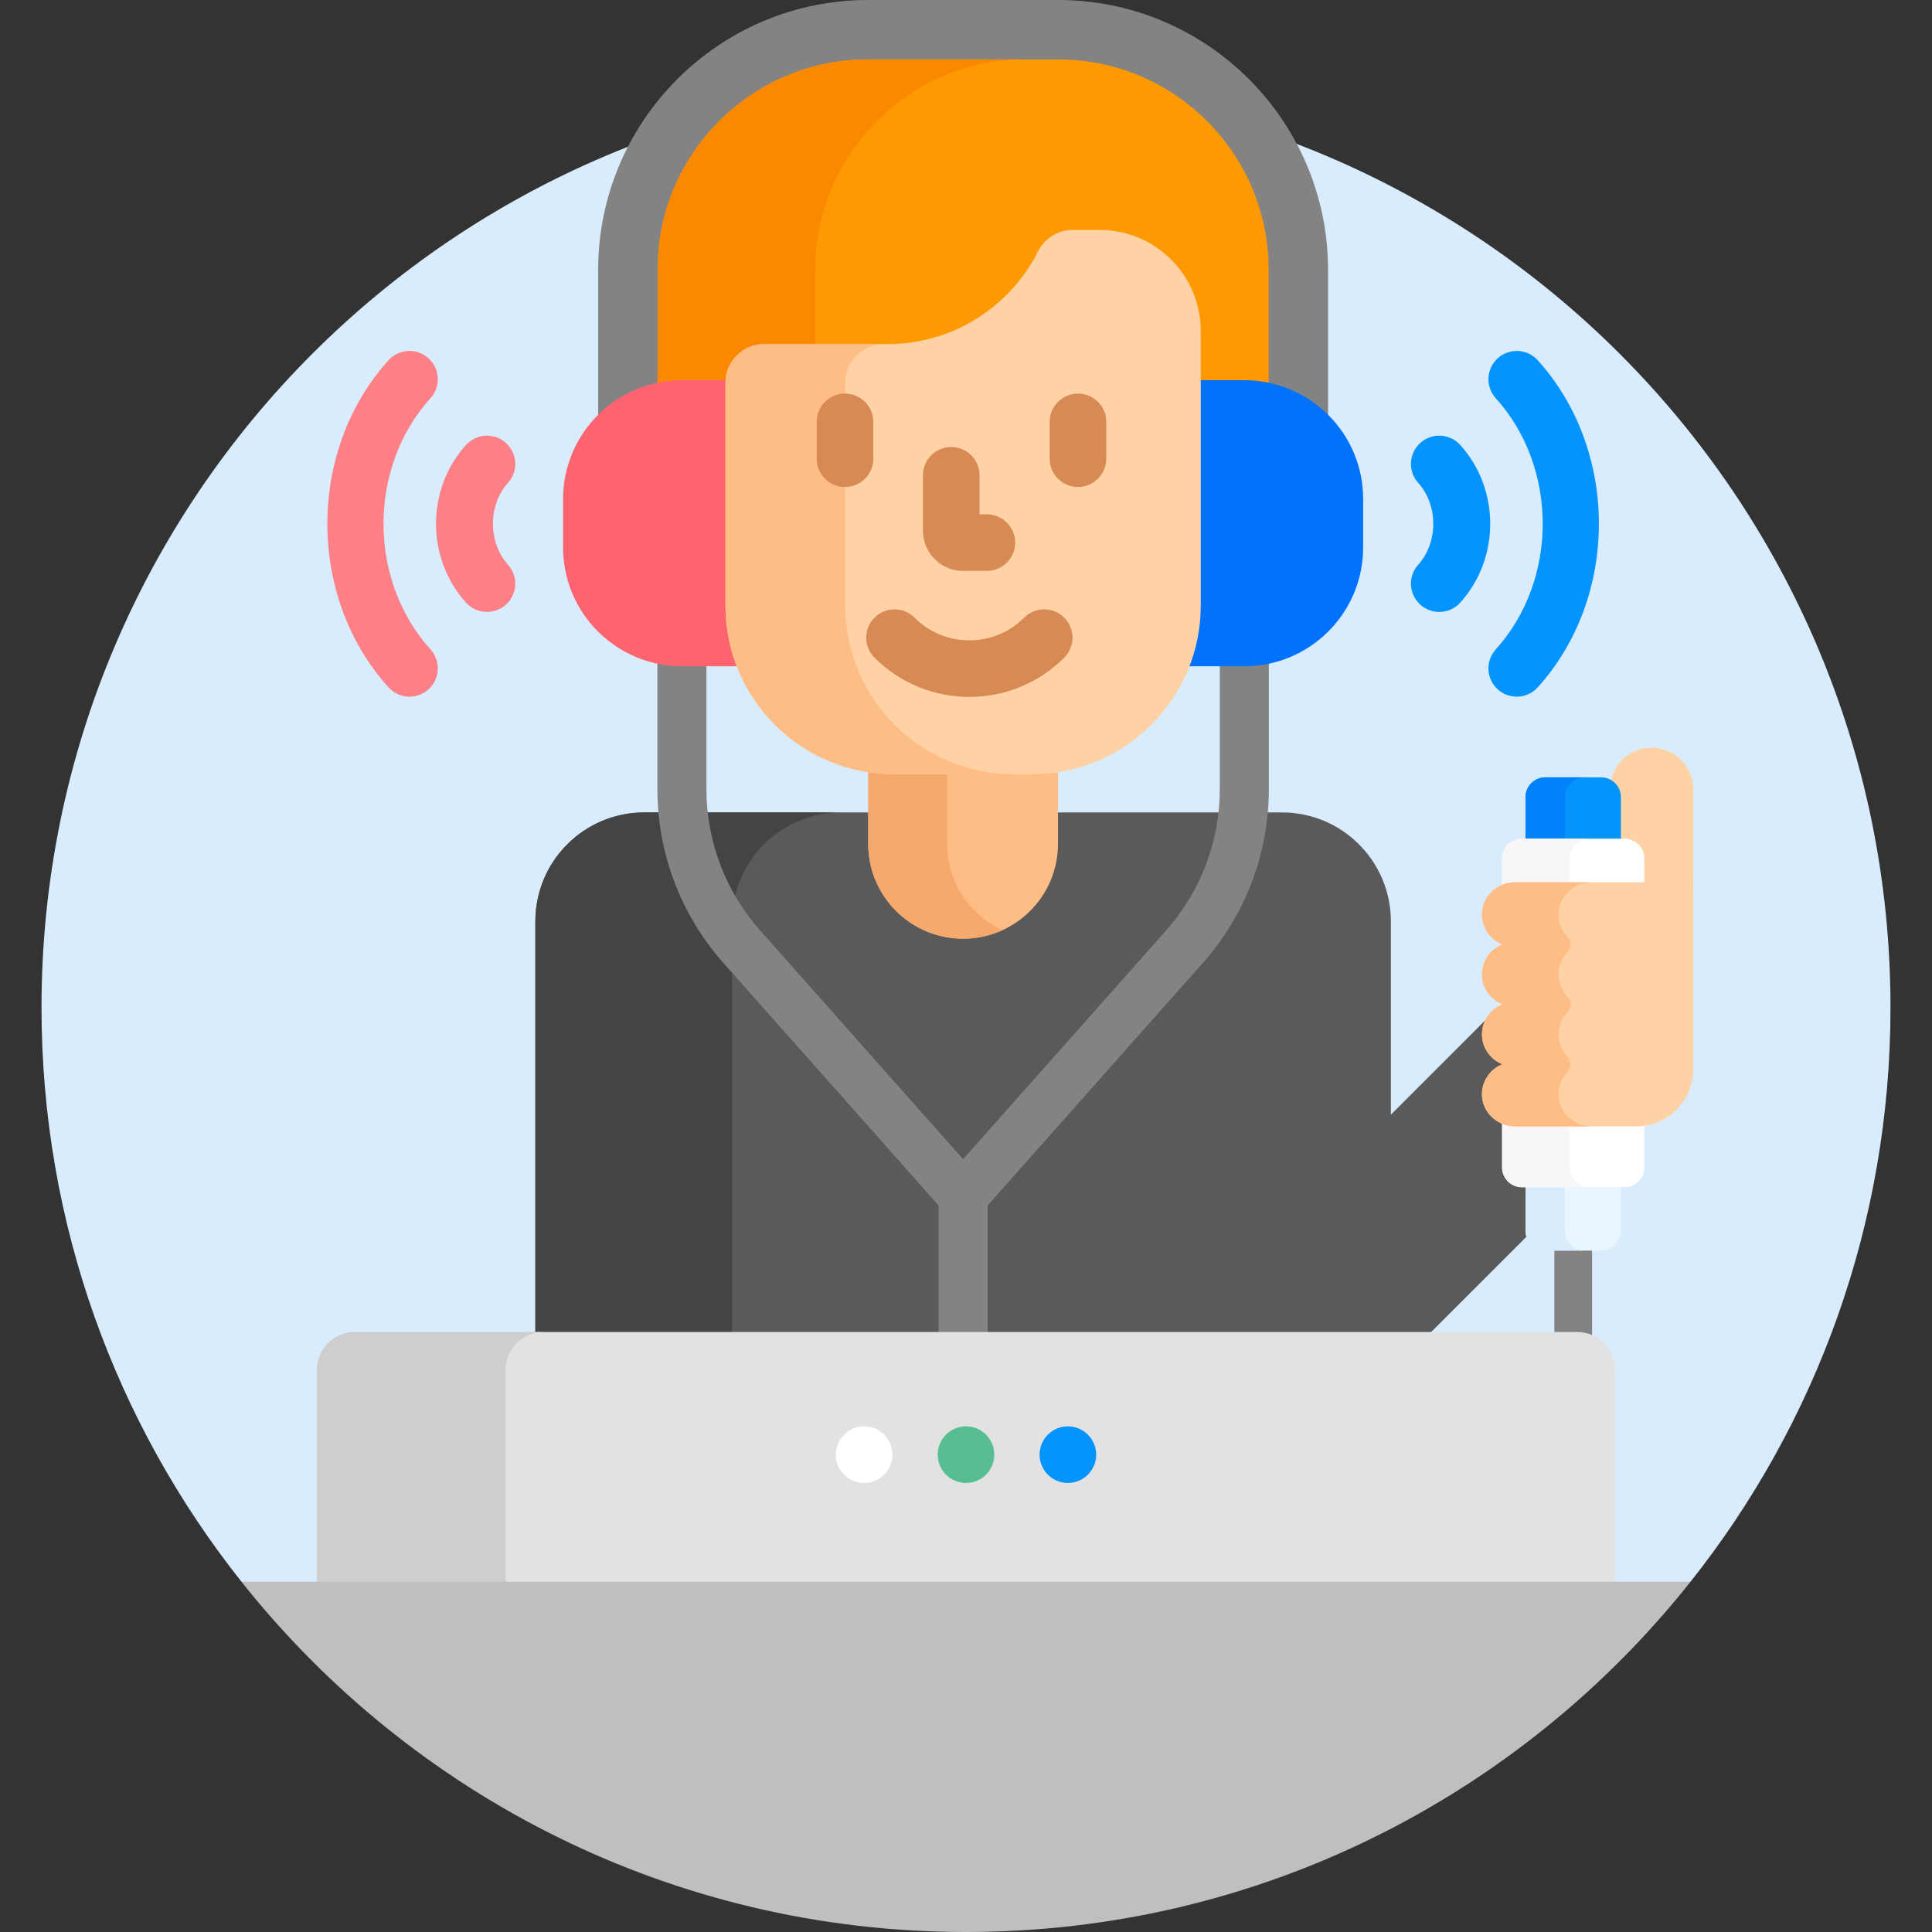
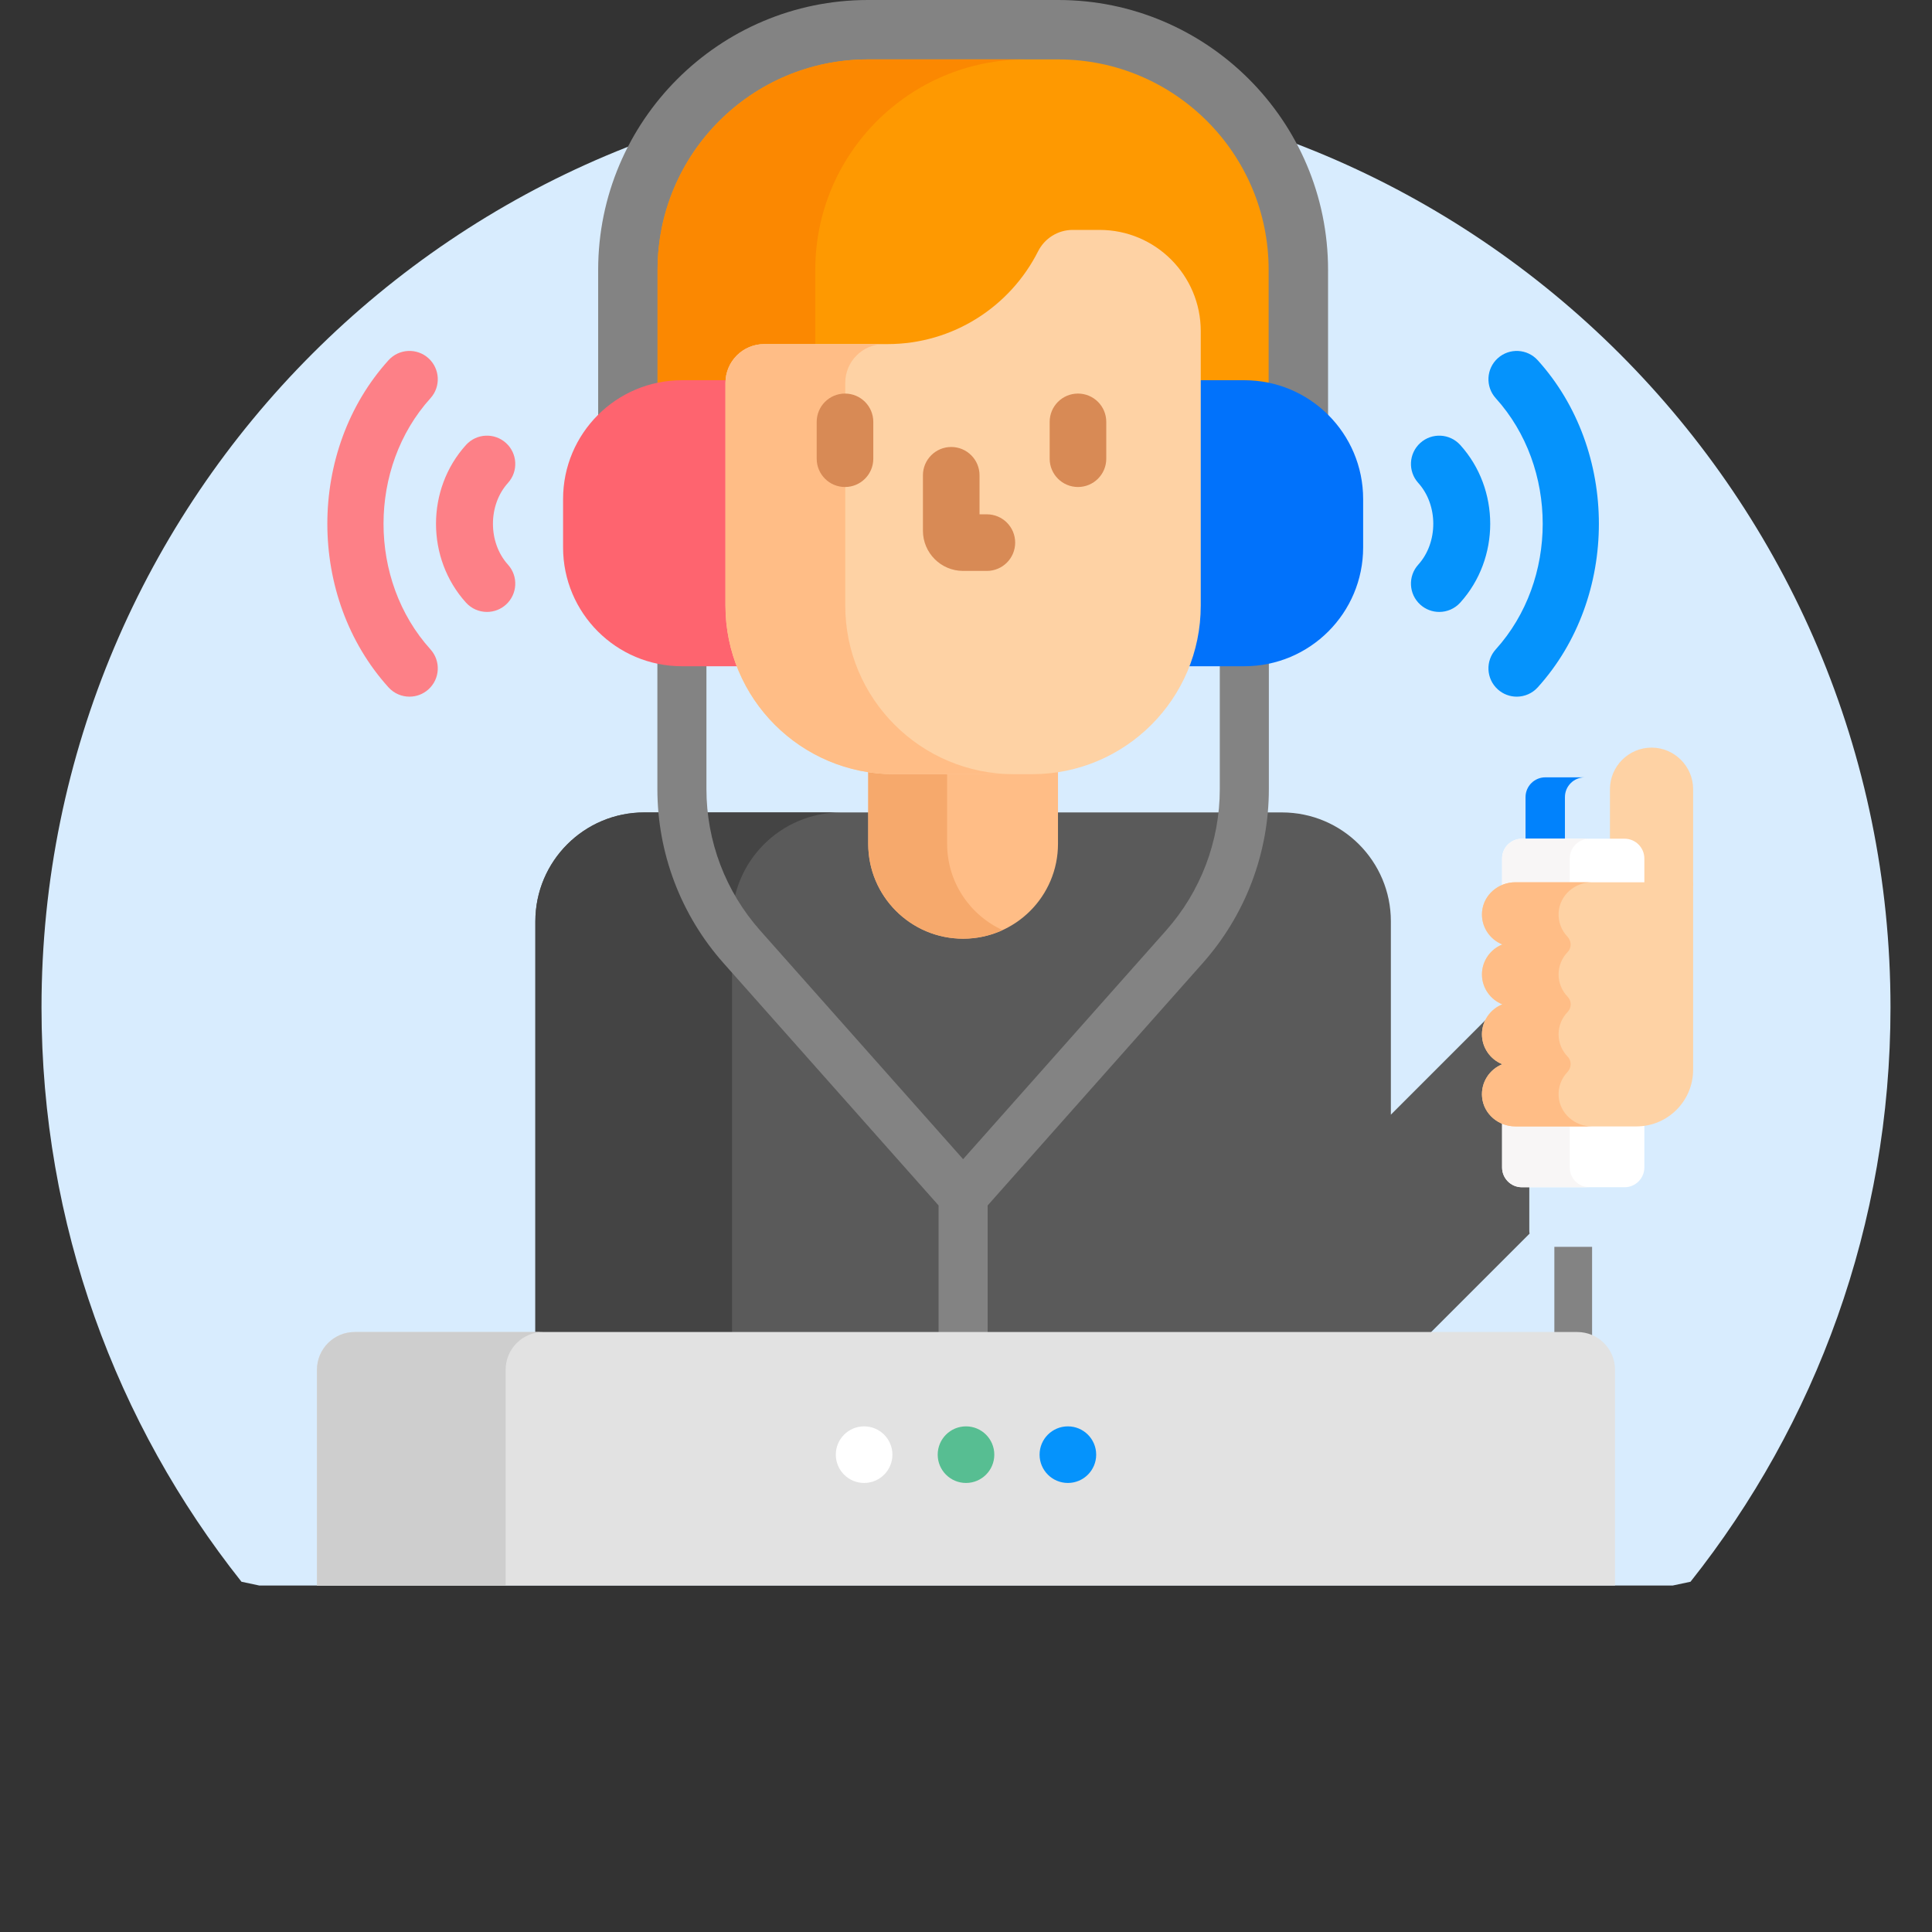
<svg xmlns="http://www.w3.org/2000/svg" id="Layer_1" enable-background="new 0 0 512 512" height="512" viewBox="0 0 512 512" width="512">
  <rect x="0" y="0" width="512" height="512" fill="#333333" stroke="none" />
  <g>
    <g>
      <g>
        <path d="m256 22c-135.31 0-245 109.69-245 245 0 57.506 19.821 110.378 52.993 152.176l4.702 1h374.609l4.702-1c33.173-41.798 52.994-94.67 52.994-152.176 0-135.31-109.69-245-245-245z" fill="#d8ecfe" />
      </g>
    </g>
    <g fill="#5a5a5a">
      <path d="m434.771 297.477v.028l.033-.033z" />
      <path d="m405.281 326.179v-12.546h-1.964c-2.343 0-4.248-1.906-4.248-4.248v-12.255l-.612-.257c-2.636-1.107-4.431-3.476-4.688-6.182-.312-3.313 1.635-6.492 4.738-7.731l2.325-.929-2.325-.929c-2.854-1.14-4.772-3.956-4.772-7.006 0-1.49.463-2.921 1.265-4.131v-.971l-26.406 26.406v-51.232c0-15.943-12.924-28.867-28.867-28.867h-168.986c-15.943 0-28.867 12.924-28.867 28.867v109.832h236.401l27.08-27.08c-.042-.242-.074-.488-.074-.741z" />
    </g>
    <g>
      <path d="m448.696 234.812v-25.666c0-6.062-4.959-11.021-11.021-11.021s-11.021 4.959-11.021 11.021v25.666z" fill="#fed2a4" />
      <g>
        <path d="m411.92 330.427v23.573h6.08c1.406 0 2.733.333 3.92.911v-24.484z" fill="#838383" />
        <g>
-           <path d="m404.281 313.633v12.546c0 2.898 2.35 5.248 5.248 5.248h14.78c2.898 0 5.248-2.35 5.248-5.248v-12.546z" fill="#eaf6ff" />
-         </g>
+           </g>
        <g>
-           <path d="m414.723 326.179v-12.546h-10.442v12.546c0 2.898 2.35 5.248 5.248 5.248h10.442c-2.898 0-5.248-2.35-5.248-5.248z" fill="#d8ecfe" />
-         </g>
+           </g>
        <g>
-           <path d="m429.558 223.266v-12.017c0-2.898-2.35-5.248-5.248-5.248h-14.78c-2.898 0-5.248 2.35-5.248 5.248v12.017z" fill="#0593fc" />
-         </g>
+           </g>
        <g>
          <path d="m414.723 223.266v-12.017c0-2.898 2.35-5.248 5.248-5.248h-10.441c-2.898 0-5.248 2.35-5.248 5.248v12.017z" fill="#0182fc" />
        </g>
        <g fill="#fff">
          <path d="m401.577 234.812h34.193v-7.298c0-2.898-2.35-5.248-5.248-5.248h-27.205c-2.898 0-5.248 2.35-5.248 5.248v8.105c1.063-.516 2.257-.807 3.508-.807z" />
          <path d="m433.671 297.51h-32.094c-1.251 0-2.445-.291-3.508-.807v12.682c0 2.898 2.35 5.248 5.248 5.248h27.205c2.898 0 5.248-2.35 5.248-5.248v-12.049c-.687.103-1.384.174-2.099.174z" />
        </g>
        <g fill="#f8f6f6">
          <path d="m401.577 234.812h14.423v-7.298c0-2.898 2.35-5.248 5.248-5.248h-17.93c-2.898 0-5.248 2.35-5.248 5.248v8.105c1.062-.516 2.256-.807 3.507-.807z" />
          <path d="m416 309.385v-11.875h-14.423c-1.251 0-2.445-.291-3.508-.807v12.682c0 2.898 2.35 5.248 5.248 5.248h17.93c-2.897 0-5.247-2.35-5.247-5.248z" />
        </g>
      </g>
      <g>
        <path d="m194 354v-109.833c0-15.943 12.924-28.867 28.867-28.867h-52.125c-15.943 0-28.867 12.924-28.867 28.867v109.833z" fill="#444" />
        <path d="m329.758 175.561h-6.5v33.536c0 13.834-5.057 27.151-14.239 37.497l-53.784 60.602-53.784-60.602c-9.183-10.347-14.239-23.664-14.239-37.497v-33.536h-6.5c-2.231 0-4.404-.247-6.5-.705v34.24c0 17.017 6.221 33.398 17.517 46.126l57.007 64.234v34.544h13v-34.544l57.007-64.234c11.296-12.727 17.517-29.108 17.517-46.126v-34.24c-2.098.458-4.271.705-6.502.705z" fill="#838383" />
      </g>
      <g>
        <path d="m180.711 101.764h12.517l.062-.933c.324-4.847 4.382-8.644 9.237-8.644h32.667c17.347 0 32.982-9.633 40.804-25.14 1.593-3.157 4.765-5.119 8.279-5.119h7.121c14.233 0 25.813 11.58 25.813 25.814v14.021h12.546c8.74 0 16.627 3.702 22.192 9.615v-39.863c.001-39.433-32.08-71.515-71.514-71.515h-50.4c-39.434 0-71.515 32.082-71.515 71.515v39.863c5.563-5.911 13.451-9.614 22.191-9.614z" fill="#838383" />
        <path d="m180.711 101.764h12.517l.062-.933c.324-4.847 4.382-8.644 9.237-8.644h32.667c17.347 0 32.982-9.633 40.804-25.14 1.593-3.157 4.765-5.119 8.279-5.119h7.121c14.233 0 25.813 11.58 25.813 25.814v14.021h12.546c2.212 0 4.368.243 6.448.692v-30.94c0-30.801-24.969-55.771-55.771-55.771h-50.4c-30.801 0-55.771 24.969-55.771 55.771v30.942c2.08-.45 4.236-.693 6.448-.693z" fill="#fe9901" />
        <g>
          <path d="m216.058 71.515c0-30.801 24.969-55.771 55.771-55.771h-41.795c-30.801 0-55.771 24.969-55.771 55.771v30.942c2.08-.45 4.235-.692 6.448-.692h12.517l.062-.933c.324-4.847 4.382-8.644 9.237-8.644h13.531z" fill="#fb8801" />
        </g>
        <g>
          <g>
            <path d="m193.306 160.478v-59.02c0-.234.018-.464.035-.694h-12.631c-17.391 0-31.489 14.098-31.489 31.489v12.819c0 17.391 14.098 31.489 31.489 31.489h15.68c-1.982-4.981-3.084-10.404-3.084-16.083z" fill="#fe646f" />
          </g>
          <g>
            <path d="m329.758 100.764h-12.596v59.714c0 5.679-1.102 11.102-3.084 16.083h15.68c17.391 0 31.489-14.098 31.489-31.489v-12.819c0-17.391-14.098-31.489-31.489-31.489z" fill="#0172fb" />
          </g>
        </g>
        <path d="m273.522 204.168h-36.576c-2.333 0-4.622-.189-6.857-.542v19.991c0 13.887 11.258 25.145 25.145 25.145 13.887 0 25.146-11.258 25.146-25.145v-19.991c-2.235.353-4.525.542-6.858.542z" fill="#ffbd86" />
        <path d="m251 223.616v-19.448h-14.054c-2.333 0-4.622-.189-6.857-.542v19.991c0 13.887 11.258 25.145 25.145 25.145 3.732 0 7.271-.819 10.456-2.278-8.666-3.969-14.69-12.712-14.69-22.868z" fill="#f6a96c" />
        <g>
          <path d="m291.398 60.929h-7.12c-3.885 0-7.423 2.2-9.173 5.668-7.356 14.584-22.461 24.591-39.911 24.591h-32.667c-5.672 0-10.271 4.598-10.271 10.271v59.02c0 24.682 20.008 44.69 44.69 44.69h36.576c24.682 0 44.69-20.008 44.69-44.69v-72.736c0-14.809-12.005-26.814-26.814-26.814z" fill="#fed2a4" />
        </g>
        <g>
          <path d="m224 160.478v-59.02c0-5.672 4.598-10.271 10.271-10.271h-31.743c-5.672 0-10.271 4.598-10.271 10.271v59.02c0 24.682 20.008 44.69 44.69 44.69h31.743c-24.682 0-44.69-20.008-44.69-44.69z" fill="#ffbd86" />
        </g>
      </g>
      <g>
        <g>
          <g>
            <path d="m223.933 129.061c-4.143 0-7.5-3.358-7.5-7.5v-9.762c0-4.142 3.357-7.5 7.5-7.5s7.5 3.358 7.5 7.5v9.762c0 4.142-3.358 7.5-7.5 7.5z" fill="#d88a55" />
          </g>
          <g>
            <path d="m285.674 129.061c-4.143 0-7.5-3.358-7.5-7.5v-9.762c0-4.142 3.357-7.5 7.5-7.5s7.5 3.358 7.5 7.5v9.762c0 4.142-3.358 7.5-7.5 7.5z" fill="#d88a55" />
          </g>
        </g>
        <g>
-           <path d="m256.89 184.689c-9.104 0-18.208-3.465-25.139-10.396-2.93-2.929-2.93-7.678-.001-10.607 2.93-2.929 7.679-2.929 10.606 0 8.015 8.015 21.055 8.013 29.065 0 2.93-2.929 7.678-2.929 10.607 0s2.929 7.678 0 10.606c-6.929 6.932-16.034 10.397-25.138 10.397z" fill="#d88a55" />
-         </g>
+           </g>
        <g>
          <path d="m261.532 151.299h-6.298c-5.871 0-10.648-4.777-10.648-10.649v-14.695c0-4.142 3.357-7.5 7.5-7.5s7.5 3.358 7.5 7.5v10.344h1.946c4.143 0 7.5 3.358 7.5 7.5s-3.357 7.5-7.5 7.5z" fill="#d88a55" />
        </g>
      </g>
      <g>
        <path d="m401.577 233.811c-4.457 0-8.383 3.288-8.802 7.726-.372 3.934 1.97 7.4 5.362 8.754-3.154 1.26-5.401 4.345-5.401 7.935s2.247 6.675 5.401 7.935c-3.154 1.26-5.401 4.345-5.401 7.935s2.247 6.675 5.401 7.935c-3.392 1.355-5.734 4.82-5.362 8.754.42 4.437 4.345 7.726 8.802 7.726h32.094c8.298 0 15.025-6.727 15.025-15.025v-49.674h-47.119z" fill="#fed2a4" />
      </g>
      <path d="m413.057 290.512c-.157-2.474.758-4.746 2.321-6.399 1.081-1.143 1.175-2.954.079-4.083-1.494-1.539-2.417-3.633-2.417-5.934 0-2.3.922-4.393 2.415-5.932 1.066-1.099 1.066-2.907 0-4.006-1.493-1.538-2.415-3.631-2.415-5.932 0-2.302.923-4.396 2.418-5.934 1.096-1.129 1.003-2.94-.079-4.083-1.564-1.653-2.478-3.925-2.321-6.399.288-4.547 4.245-7.997 8.801-7.997h-20.281c-4.457 0-8.382 3.288-8.802 7.726-.372 3.934 1.97 7.4 5.362 8.754-3.154 1.26-5.401 4.345-5.401 7.935s2.247 6.675 5.401 7.935c-3.154 1.26-5.401 4.345-5.401 7.935s2.247 6.675 5.401 7.935c-3.392 1.355-5.734 4.82-5.362 8.754.42 4.438 4.345 7.726 8.803 7.726h20.28c-4.558-.003-8.514-3.454-8.802-8.001z" fill="#ffbd86" />
      <g>
        <g>
          <g>
            <path d="m129.055 162.169c-2.046 0-4.085-.833-5.565-2.47-10.59-11.712-10.59-30.062 0-41.775 2.779-3.074 7.521-3.31 10.594-.534 3.072 2.778 3.311 7.521.533 10.593-5.307 5.869-5.307 15.786 0 21.656 2.777 3.072 2.539 7.815-.533 10.593-1.437 1.298-3.235 1.937-5.029 1.937z" fill="#fd8087" />
          </g>
          <g>
            <path d="m108.519 184.623c-2.046 0-4.085-.833-5.565-2.47-21.606-23.898-21.606-62.784 0-86.683 2.778-3.073 7.521-3.311 10.594-.534 3.072 2.778 3.311 7.521.533 10.593-16.592 18.352-16.592 48.212 0 66.563 2.777 3.073 2.539 7.815-.533 10.593-1.437 1.298-3.236 1.938-5.029 1.938z" fill="#fd8087" />
          </g>
        </g>
        <g>
          <g>
            <path d="m381.414 162.169c-1.794 0-3.593-.639-5.028-1.937-3.072-2.778-3.311-7.521-.533-10.593 5.307-5.87 5.307-15.787 0-21.656-2.777-3.072-2.539-7.815.533-10.593 3.073-2.775 7.815-2.54 10.594.534 10.59 11.712 10.59 30.062 0 41.775-1.481 1.638-3.52 2.47-5.566 2.47z" fill="#0593fc" />
          </g>
          <g>
            <path d="m401.95 184.623c-1.794 0-3.593-.639-5.028-1.937-3.072-2.778-3.311-7.521-.533-10.593 16.592-18.352 16.592-48.212 0-66.563-2.777-3.073-2.539-7.815.533-10.593 3.074-2.776 7.816-2.539 10.594.534 21.606 23.898 21.606 62.784 0 86.683-1.481 1.636-3.52 2.469-5.566 2.469z" fill="#0593fc" />
          </g>
        </g>
      </g>
    </g>
    <g>
      <path d="m428 420.176v-57.176c0-5.523-4.477-10-10-10h-324c-5.523 0-10 4.477-10 10v57.176z" fill="#e2e2e2" />
    </g>
    <g>
      <path d="m144 353h-50c-5.523 0-10 4.477-10 10v57.176h50v-57.176c0-5.523 4.477-10 10-10z" fill="#cecece" />
    </g>
    <g>
      <g>
        <circle cx="229" cy="385.5" fill="#fff" r="7.5" />
      </g>
      <g>
        <circle cx="256" cy="385.5" fill="#57be92" r="7.5" />
      </g>
      <g>
        <circle cx="283" cy="385.5" fill="#0593fc" r="7.5" />
      </g>
    </g>
    <g>
-       <path d="m63.993 419.176c44.88 56.55 114.204 92.824 192.007 92.824s147.127-36.274 192.007-92.824z" fill="#bfbfbf" />
-     </g>
+       </g>
  </g>
</svg>